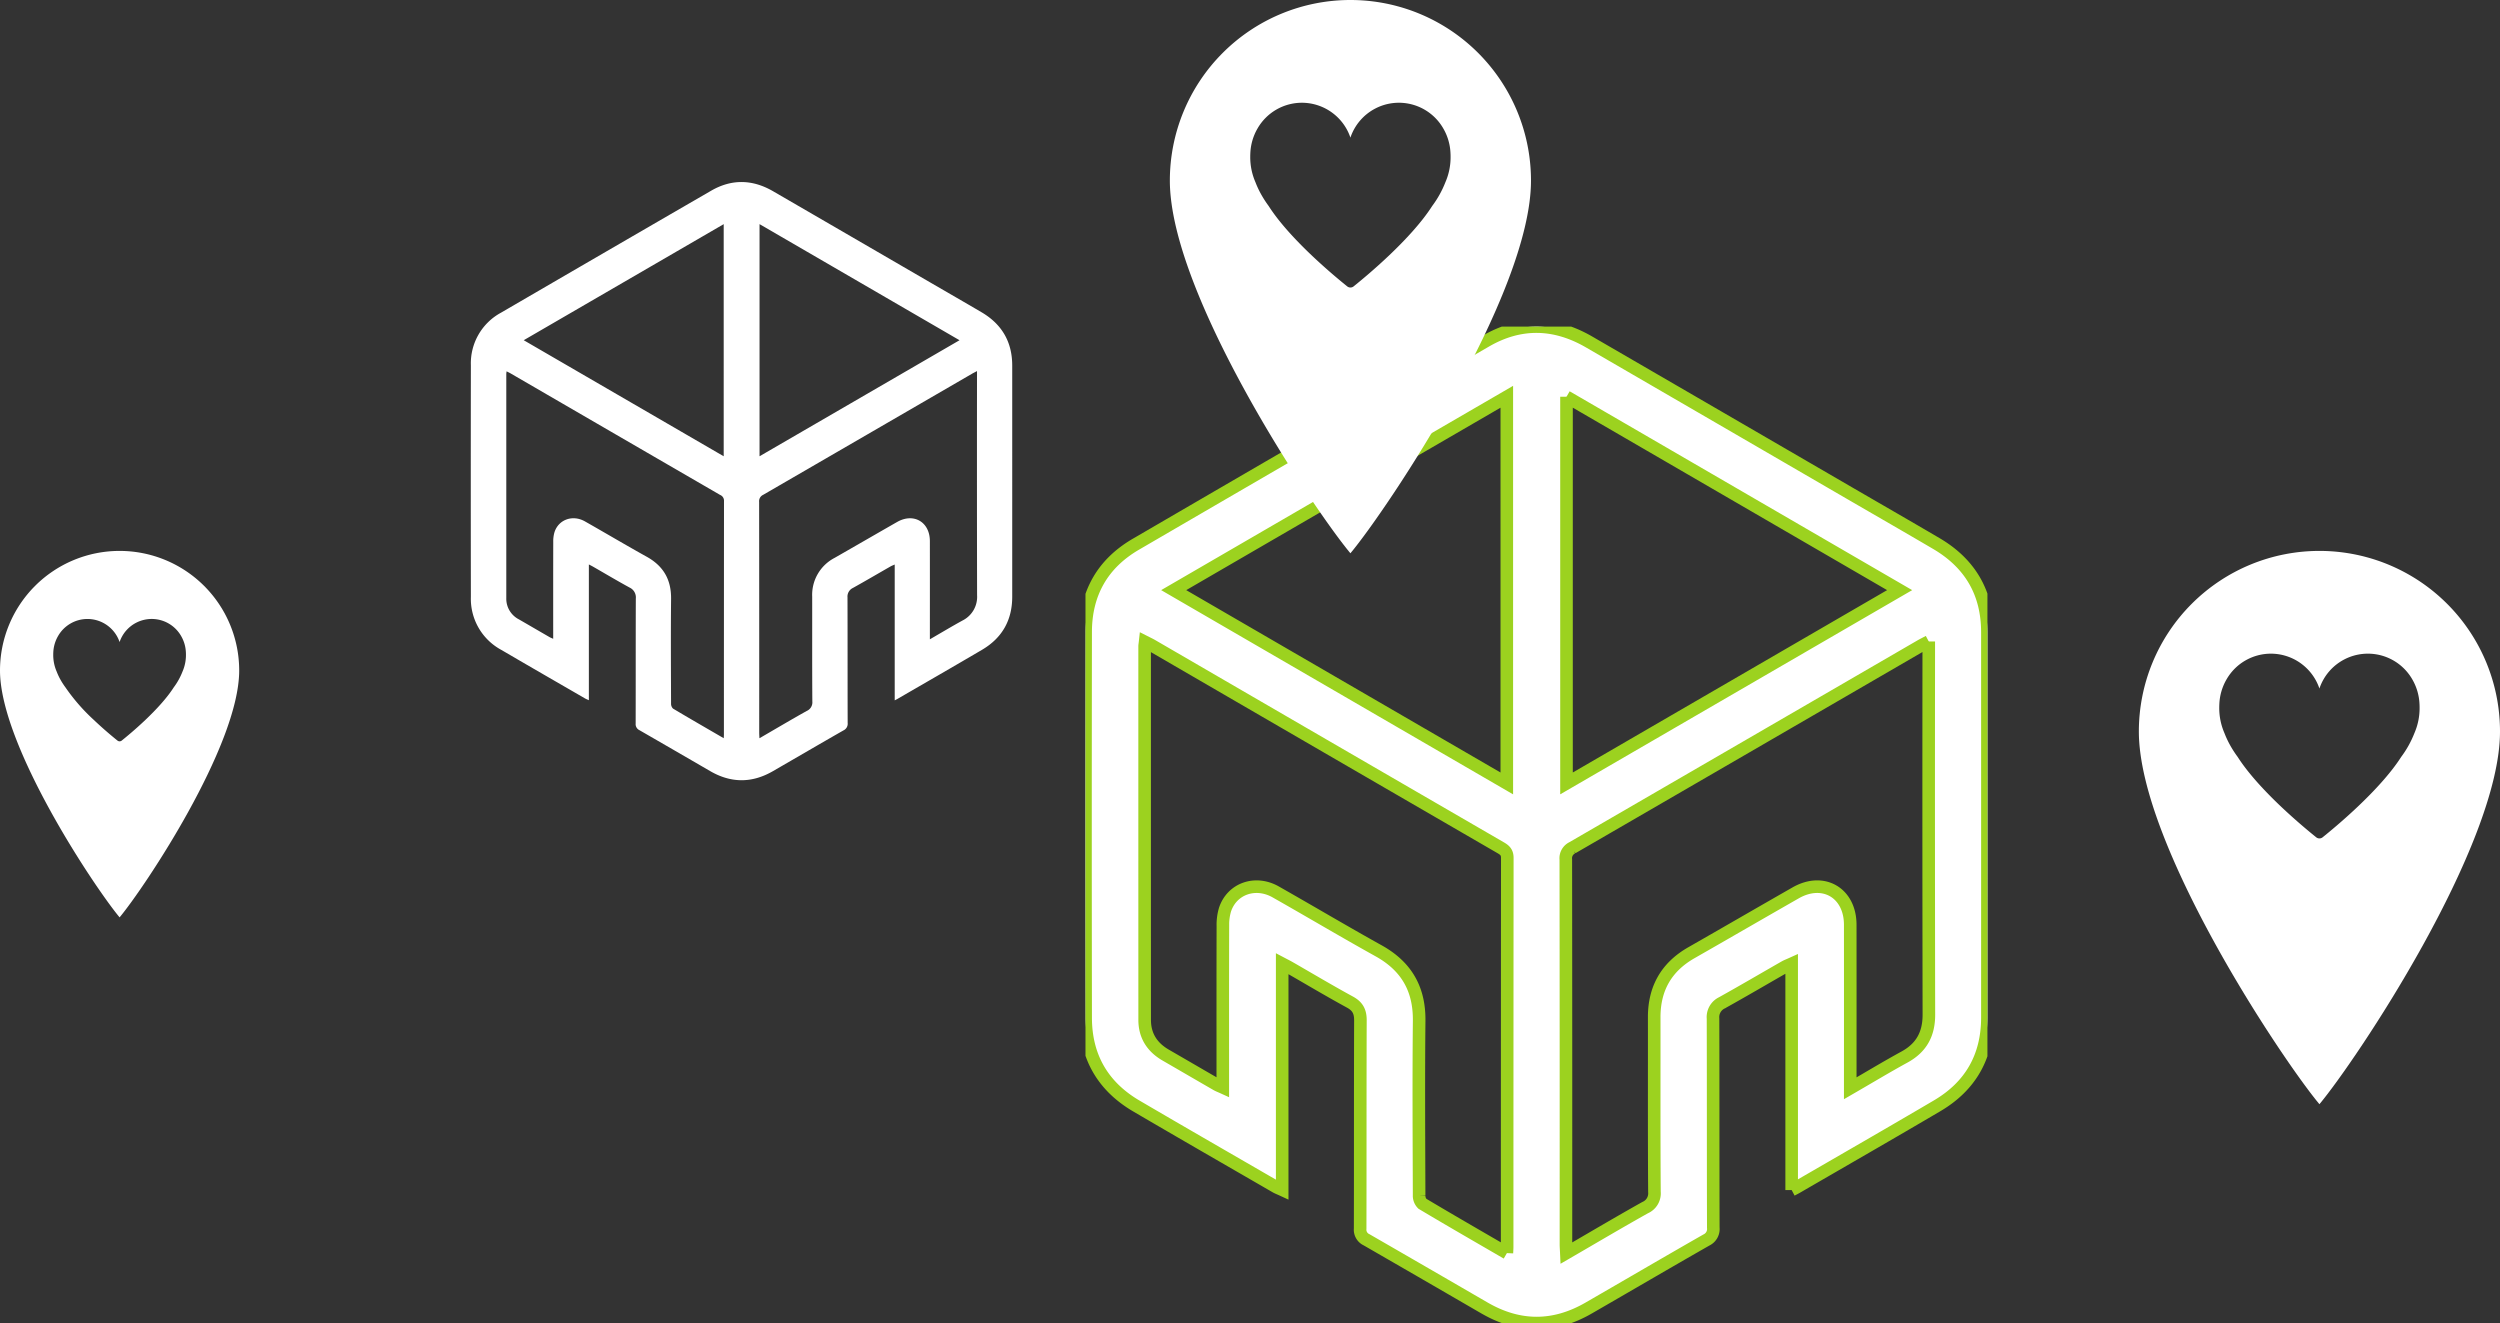
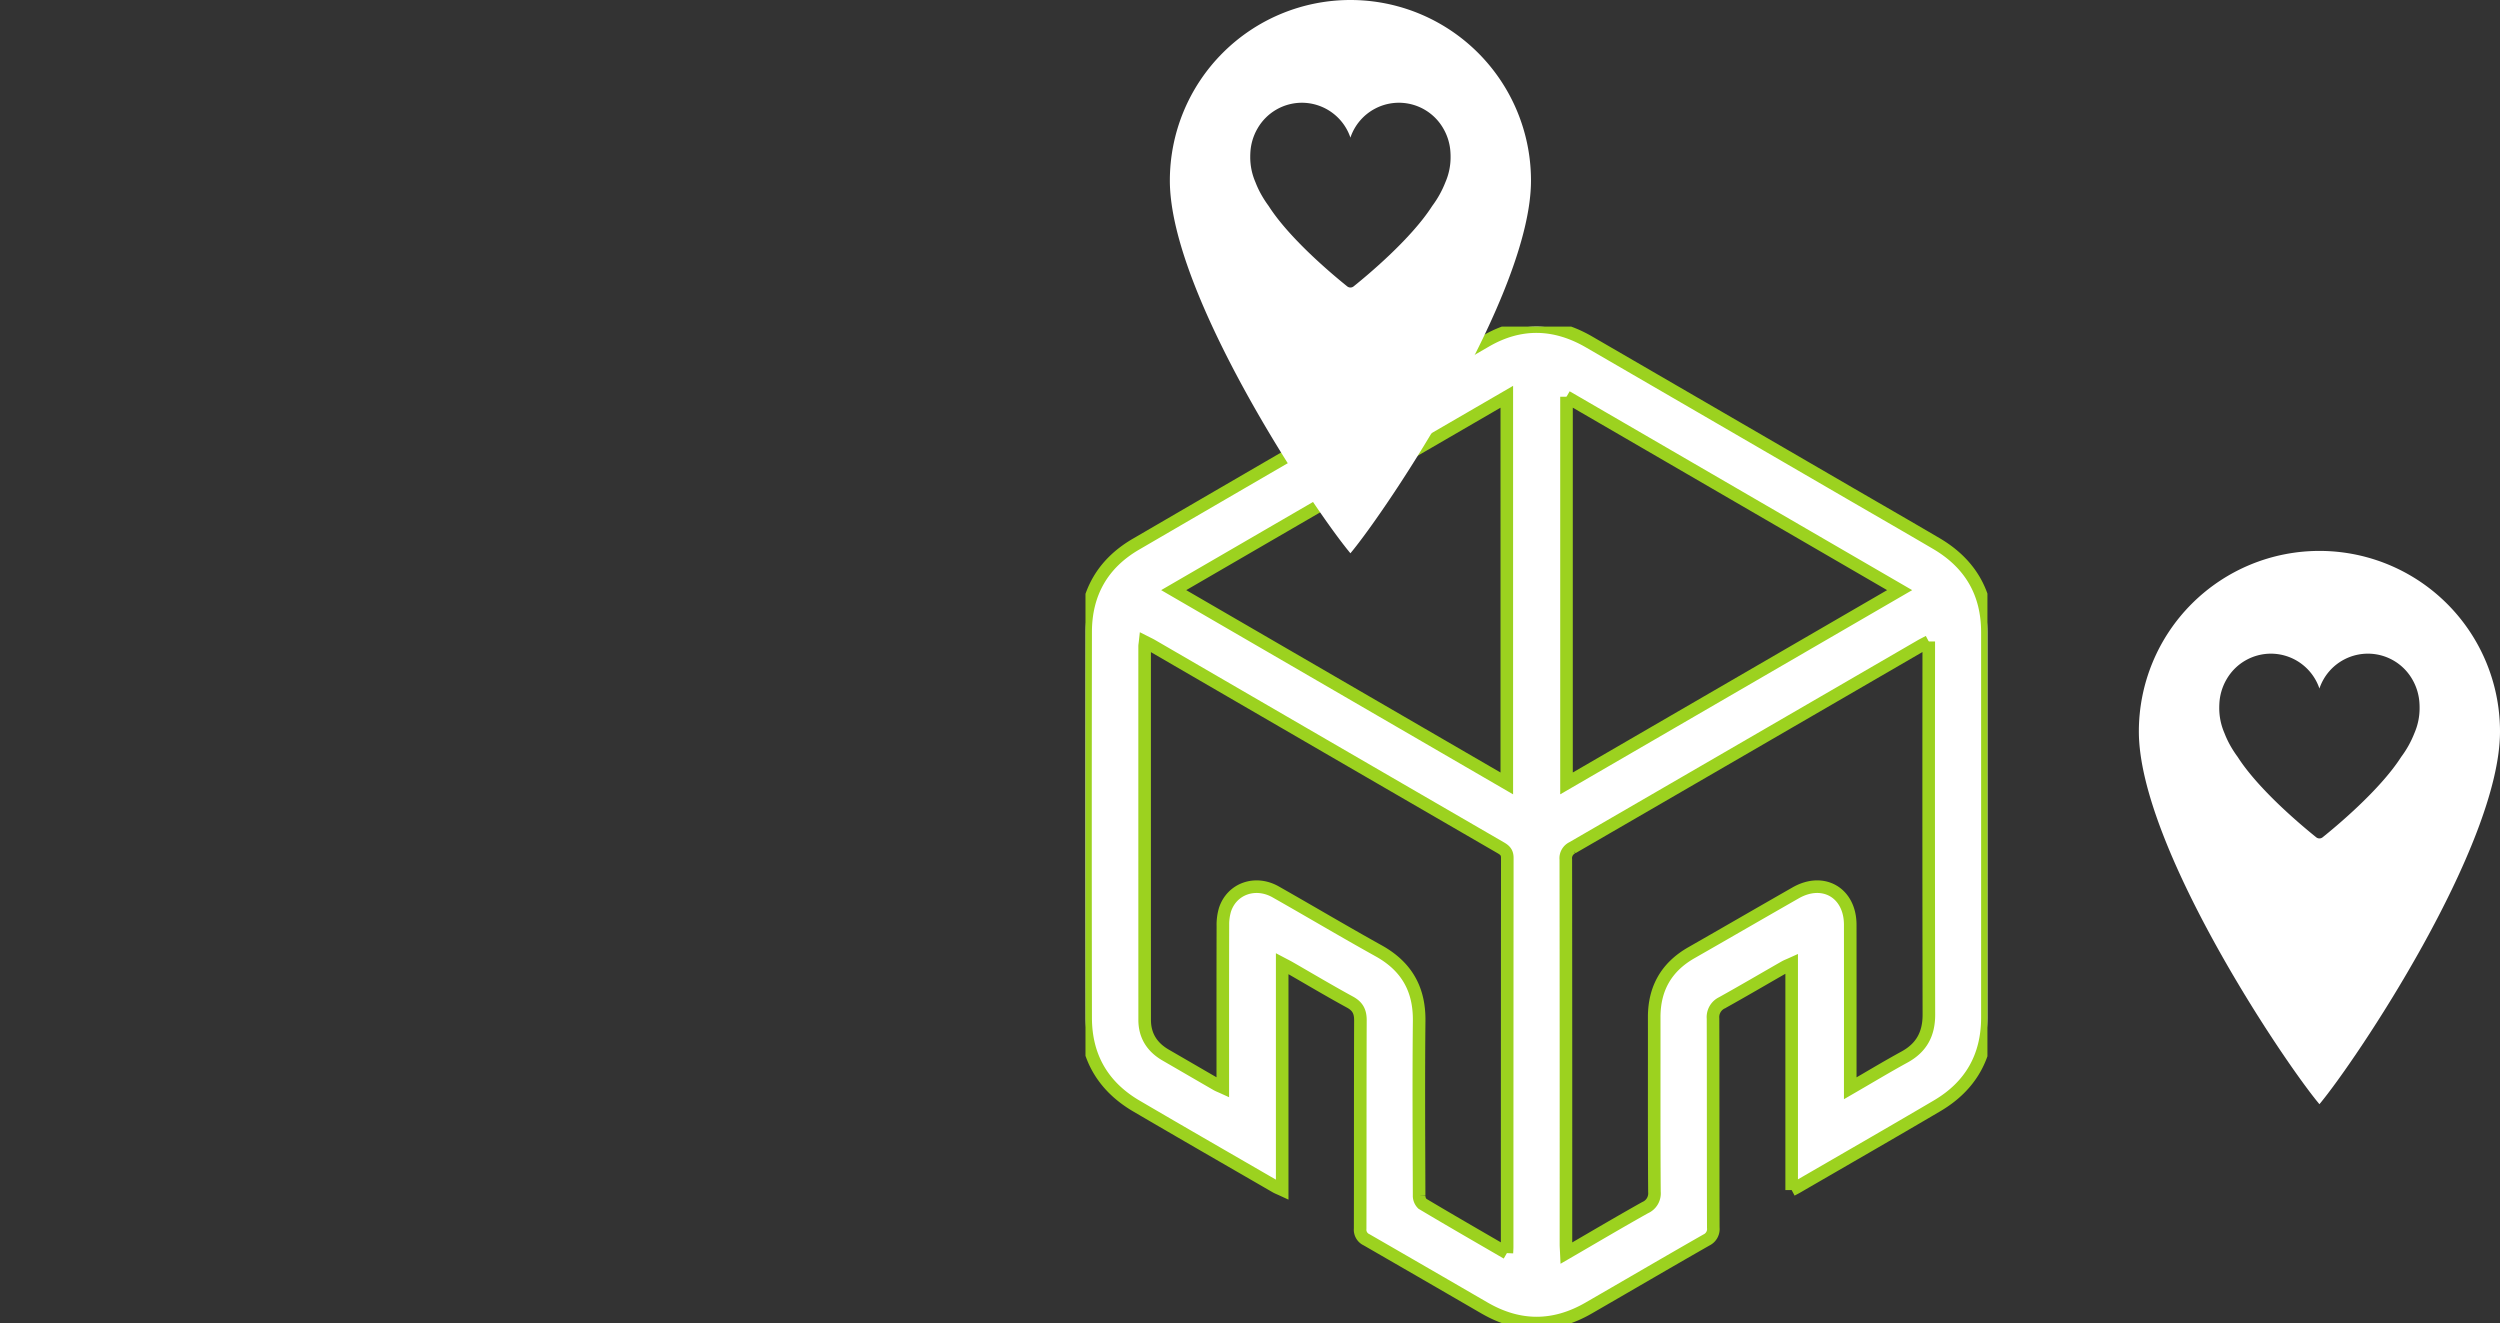
<svg xmlns="http://www.w3.org/2000/svg" width="794.817" height="420.637" viewBox="0 0 794.817 420.637">
  <rect x="0" y="0" width="794.817" height="420.637" fill="#333333" stroke="none" />
  <defs>
    <clipPath id="clip-path">
      <rect id="Rechteck_1361" data-name="Rechteck 1361" width="286.752" height="316.795" fill="#fff" stroke="#9cd21f" stroke-width="4" />
    </clipPath>
    <clipPath id="clip-path-2">
-       <rect id="Rechteck_1361-2" data-name="Rechteck 1361" width="172.143" height="190.178" fill="#fff" />
-     </clipPath>
+       </clipPath>
  </defs>
  <g id="Gruppe_1216" data-name="Gruppe 1216" transform="translate(-810.328 -89.158)">
    <g id="Gruppe_1214" data-name="Gruppe 1214" transform="translate(1155.432 193)">
      <g id="Gruppe_1213" data-name="Gruppe 1213" clip-path="url(#clip-path)">
        <path id="Pfad_102953" data-name="Pfad 102953" d="M224.514,274.507V202.554c-.919.416-1.585.657-2.19,1-6.65,3.805-13.259,7.685-19.953,11.412a5.032,5.032,0,0,0-2.86,5c.073,22.165.018,44.33.087,66.495a3.864,3.864,0,0,1-2.206,3.935c-12.511,7.146-24.945,14.425-37.425,21.626q-16.6,9.58-33.2-.073Q108.077,301.1,89.352,290.31a3.509,3.509,0,0,1-2.028-3.517c.06-22.082,0-44.164.085-66.245.011-2.743-.846-4.446-3.312-5.79-6.507-3.547-12.876-7.344-19.3-11.036-.634-.363-1.293-.686-2.256-1.193v71.9c-.9-.415-1.5-.634-2.041-.946-14.777-8.552-29.58-17.061-44.312-25.69C5.514,241.538.074,232.094.053,219.759q-.1-61.371,0-122.741C.081,84.795,5.421,75.354,16.041,69.172Q71.643,36.8,127.328,4.58c10.889-6.3,21.91-6.01,32.768.288q41.713,24.195,83.41,48.412c9,5.226,18.032,10.411,27.008,15.684,10.739,6.31,16.231,15.693,16.233,28.191q.011,61.246,0,122.492c0,12.386-5.341,21.812-15.987,28.078-14.856,8.745-29.81,17.324-44.723,25.972-.35.2-.714.379-1.526.809m43.593-174.4c-1.2.638-1.937,1-2.644,1.409q-55.325,32.1-110.667,64.161a3.7,3.7,0,0,0-2.083,3.747q.074,61.118.043,122.237c0,.862.072,1.724.125,2.9,8.594-4.986,16.76-9.821,25.037-14.458a4.947,4.947,0,0,0,2.972-5.029c-.13-18.5-.051-37-.076-55.494-.012-9.14,3.862-15.975,11.826-20.524,11.065-6.319,22.087-12.714,33.152-19.033,8.778-5.014,17.34,0,17.348,10.145q.021,24.5,0,48.994v2.994c6.036-3.49,11.585-6.835,17.262-9.944,5.39-2.952,7.751-7.341,7.739-13.454q-.111-57.869-.038-115.738v-2.918M133.977,294.555c.041-.917.081-1.4.081-1.891q0-61.872.05-123.745c0-1.736-.748-2.455-2.076-3.225Q76.577,133.566,21.155,101.379c-.656-.38-1.349-.7-2.2-1.131-.083.754-.15,1.081-.15,1.409Q18.8,161.03,18.814,220.4c0,5.035,2.379,8.713,6.7,11.21,5.408,3.125,10.8,6.27,16.214,9.394.529.305,1.112.515,1.926.885v-3.3c0-16-.019-32,.028-48a17.132,17.132,0,0,1,.657-5.164c2.177-6.722,9.65-9.38,16.123-5.712,10.942,6.2,21.756,12.628,32.747,18.738,8.809,4.9,12.979,12.108,12.875,22.214-.191,18.5-.07,37-.011,55.5a3.593,3.593,0,0,0,1.039,2.7c8.784,5.241,17.653,10.344,26.864,15.693M152.929,22.292V145.226l105.914-61.45L152.929,22.292m-18.98.009L28.043,83.774,133.948,145.23Z" transform="translate(0 0)" fill="#fff" stroke="#9cd21f" stroke-width="4" />
      </g>
    </g>
    <g id="Gruppe_1215" data-name="Gruppe 1215" transform="translate(1193 126.677)">
      <g id="Gruppe_1213-2" data-name="Gruppe 1213" transform="translate(-233 20.357)" clip-path="url(#clip-path-2)">
        <path id="Pfad_102953-2" data-name="Pfad 102953" d="M134.78,164.791V121.6c-.552.25-.951.394-1.314.6-3.992,2.284-7.96,4.613-11.978,6.851a3.021,3.021,0,0,0-1.717,3c.044,13.306.011,26.612.052,39.918a2.32,2.32,0,0,1-1.324,2.362c-7.51,4.29-14.975,8.659-22.467,12.983q-9.967,5.751-19.932-.044-11.22-6.514-22.46-12.995a2.107,2.107,0,0,1-1.218-2.111c.036-13.256,0-26.512.051-39.768a3.449,3.449,0,0,0-1.988-3.476c-3.906-2.129-7.73-4.409-11.588-6.625-.38-.218-.776-.412-1.354-.716v43.16c-.543-.249-.9-.38-1.225-.568-8.871-5.134-17.757-10.242-26.6-15.422A18.444,18.444,0,0,1,.032,131.925q-.061-36.842,0-73.684a18.286,18.286,0,0,1,9.6-16.716Q43.009,22.094,76.437,2.749C82.974-1.03,89.59-.858,96.109,2.923q25.041,14.525,50.073,29.062c5.4,3.137,10.825,6.25,16.213,9.416,6.447,3.788,9.744,9.421,9.745,16.924q.006,36.767,0,73.534c0,7.436-3.206,13.094-9.6,16.856-8.919,5.25-17.9,10.4-26.848,15.592-.21.121-.429.228-.916.486M160.95,60.1c-.721.383-1.163.6-1.587.846Q126.15,80.21,92.927,99.46a2.223,2.223,0,0,0-1.251,2.25q.044,36.691.026,73.381c0,.518.043,1.035.075,1.744,5.159-2.993,10.061-5.9,15.03-8.679a2.97,2.97,0,0,0,1.784-3.019c-.078-11.1-.031-22.21-.046-33.314a13.236,13.236,0,0,1,7.1-12.321c6.642-3.794,13.259-7.632,19.9-11.426,5.27-3.01,10.41,0,10.414,6.09q.013,14.706,0,29.412v1.8c3.624-2.1,6.954-4.1,10.363-5.969a8.406,8.406,0,0,0,4.646-8.077q-.067-34.74-.023-69.48V60.1M80.429,176.827c.025-.55.049-.843.049-1.135q0-37.143.03-74.287a1.977,1.977,0,0,0-1.247-1.936Q45.971,80.182,12.7,60.86c-.394-.228-.81-.418-1.319-.679-.05.453-.09.649-.09.846q0,35.643,0,71.285a7.377,7.377,0,0,0,4.023,6.73c3.247,1.876,6.486,3.764,9.734,5.639.317.183.668.309,1.156.531v-1.981c0-9.6-.011-19.21.017-28.815a10.284,10.284,0,0,1,.394-3.1c1.307-4.035,5.793-5.631,9.679-3.429,6.569,3.723,13.061,7.581,19.659,11.249,5.288,2.94,7.792,7.269,7.729,13.335-.115,11.1-.042,22.211-.007,33.316a2.157,2.157,0,0,0,.624,1.618c5.273,3.146,10.6,6.21,16.127,9.421M91.806,13.382v73.8l63.582-36.889L91.806,13.382m-11.394.005-63.577,36.9L80.412,87.184Z" transform="translate(0 0)" fill="#fff" />
      </g>
    </g>
    <path id="Pfad_102954" data-name="Pfad 102954" d="M14.9,0A57.409,57.409,0,0,0-42.507,57.408c0,36.277,45.761,104.573,57.408,118.494C26.549,161.981,72.31,93.686,72.31,57.408A57.408,57.408,0,0,0,14.9,0M45.1,57.93A32.084,32.084,0,0,1,40.891,65.5h0c-6.8,10.632-21.053,22.41-24.973,25.549a1.625,1.625,0,0,1-2.034,0c-1.96-1.571-6.5-5.3-11.41-9.968S-7.692,70.814-11.089,65.5a34.69,34.69,0,0,1-2.536-3.965,29.43,29.43,0,0,1-1.669-3.606,19.9,19.9,0,0,1-1.653-8.178c0-.666.031-1.066.031-1.066a16.968,16.968,0,0,1,2.3-7.864A16.268,16.268,0,0,1-.521,32.667,16.31,16.31,0,0,1,14.9,43.753a16.262,16.262,0,0,1,29.514-2.932,16.965,16.965,0,0,1,2.3,7.866s.031.4.031,1.066A19.9,19.9,0,0,1,45.1,57.93" transform="translate(1224.762 89.158)" fill="#fff" />
    <path id="Pfad_102955" data-name="Pfad 102955" d="M14.9,0A57.409,57.409,0,0,0-42.507,57.408c0,36.277,45.761,104.573,57.408,118.494C26.549,161.981,72.31,93.686,72.31,57.408A57.408,57.408,0,0,0,14.9,0M45.1,57.93A32.084,32.084,0,0,1,40.891,65.5h0c-6.8,10.632-21.053,22.41-24.973,25.549a1.625,1.625,0,0,1-2.034,0c-1.96-1.571-6.5-5.3-11.41-9.968S-7.692,70.814-11.089,65.5a34.69,34.69,0,0,1-2.536-3.965,29.43,29.43,0,0,1-1.669-3.606,19.9,19.9,0,0,1-1.653-8.178c0-.666.031-1.066.031-1.066a16.968,16.968,0,0,1,2.3-7.864A16.268,16.268,0,0,1-.521,32.667,16.31,16.31,0,0,1,14.9,43.753a16.262,16.262,0,0,1,29.514-2.932,16.965,16.965,0,0,1,2.3,7.866s.031.4.031,1.066A19.9,19.9,0,0,1,45.1,57.93" transform="translate(1532.835 264.308)" fill="#fff" />
-     <path id="Pfad_102956" data-name="Pfad 102956" d="M-4.484,0A38.023,38.023,0,0,0-42.507,38.023c0,24.027,30.309,69.261,38.023,78.481C3.23,107.283,33.539,62.05,33.539,38.023A38.023,38.023,0,0,0-4.484,0m20,38.368a21.25,21.25,0,0,1-2.785,5.015h0C8.226,50.425-1.214,58.226-3.811,60.3a1.076,1.076,0,0,1-1.347,0c-1.3-1.04-4.308-3.511-7.557-6.6A60.537,60.537,0,0,1-21.7,43.384a22.975,22.975,0,0,1-1.68-2.626,19.492,19.492,0,0,1-1.106-2.388,13.177,13.177,0,0,1-1.095-5.416c0-.441.021-.706.021-.706a11.238,11.238,0,0,1,1.526-5.209,10.775,10.775,0,0,1,9.333-5.4A10.8,10.8,0,0,1-4.484,28.978a10.771,10.771,0,0,1,19.548-1.942,11.237,11.237,0,0,1,1.526,5.21s.021.264.021.706a13.177,13.177,0,0,1-1.095,5.416" transform="translate(852.835 264.308)" fill="#fff" />
  </g>
</svg>